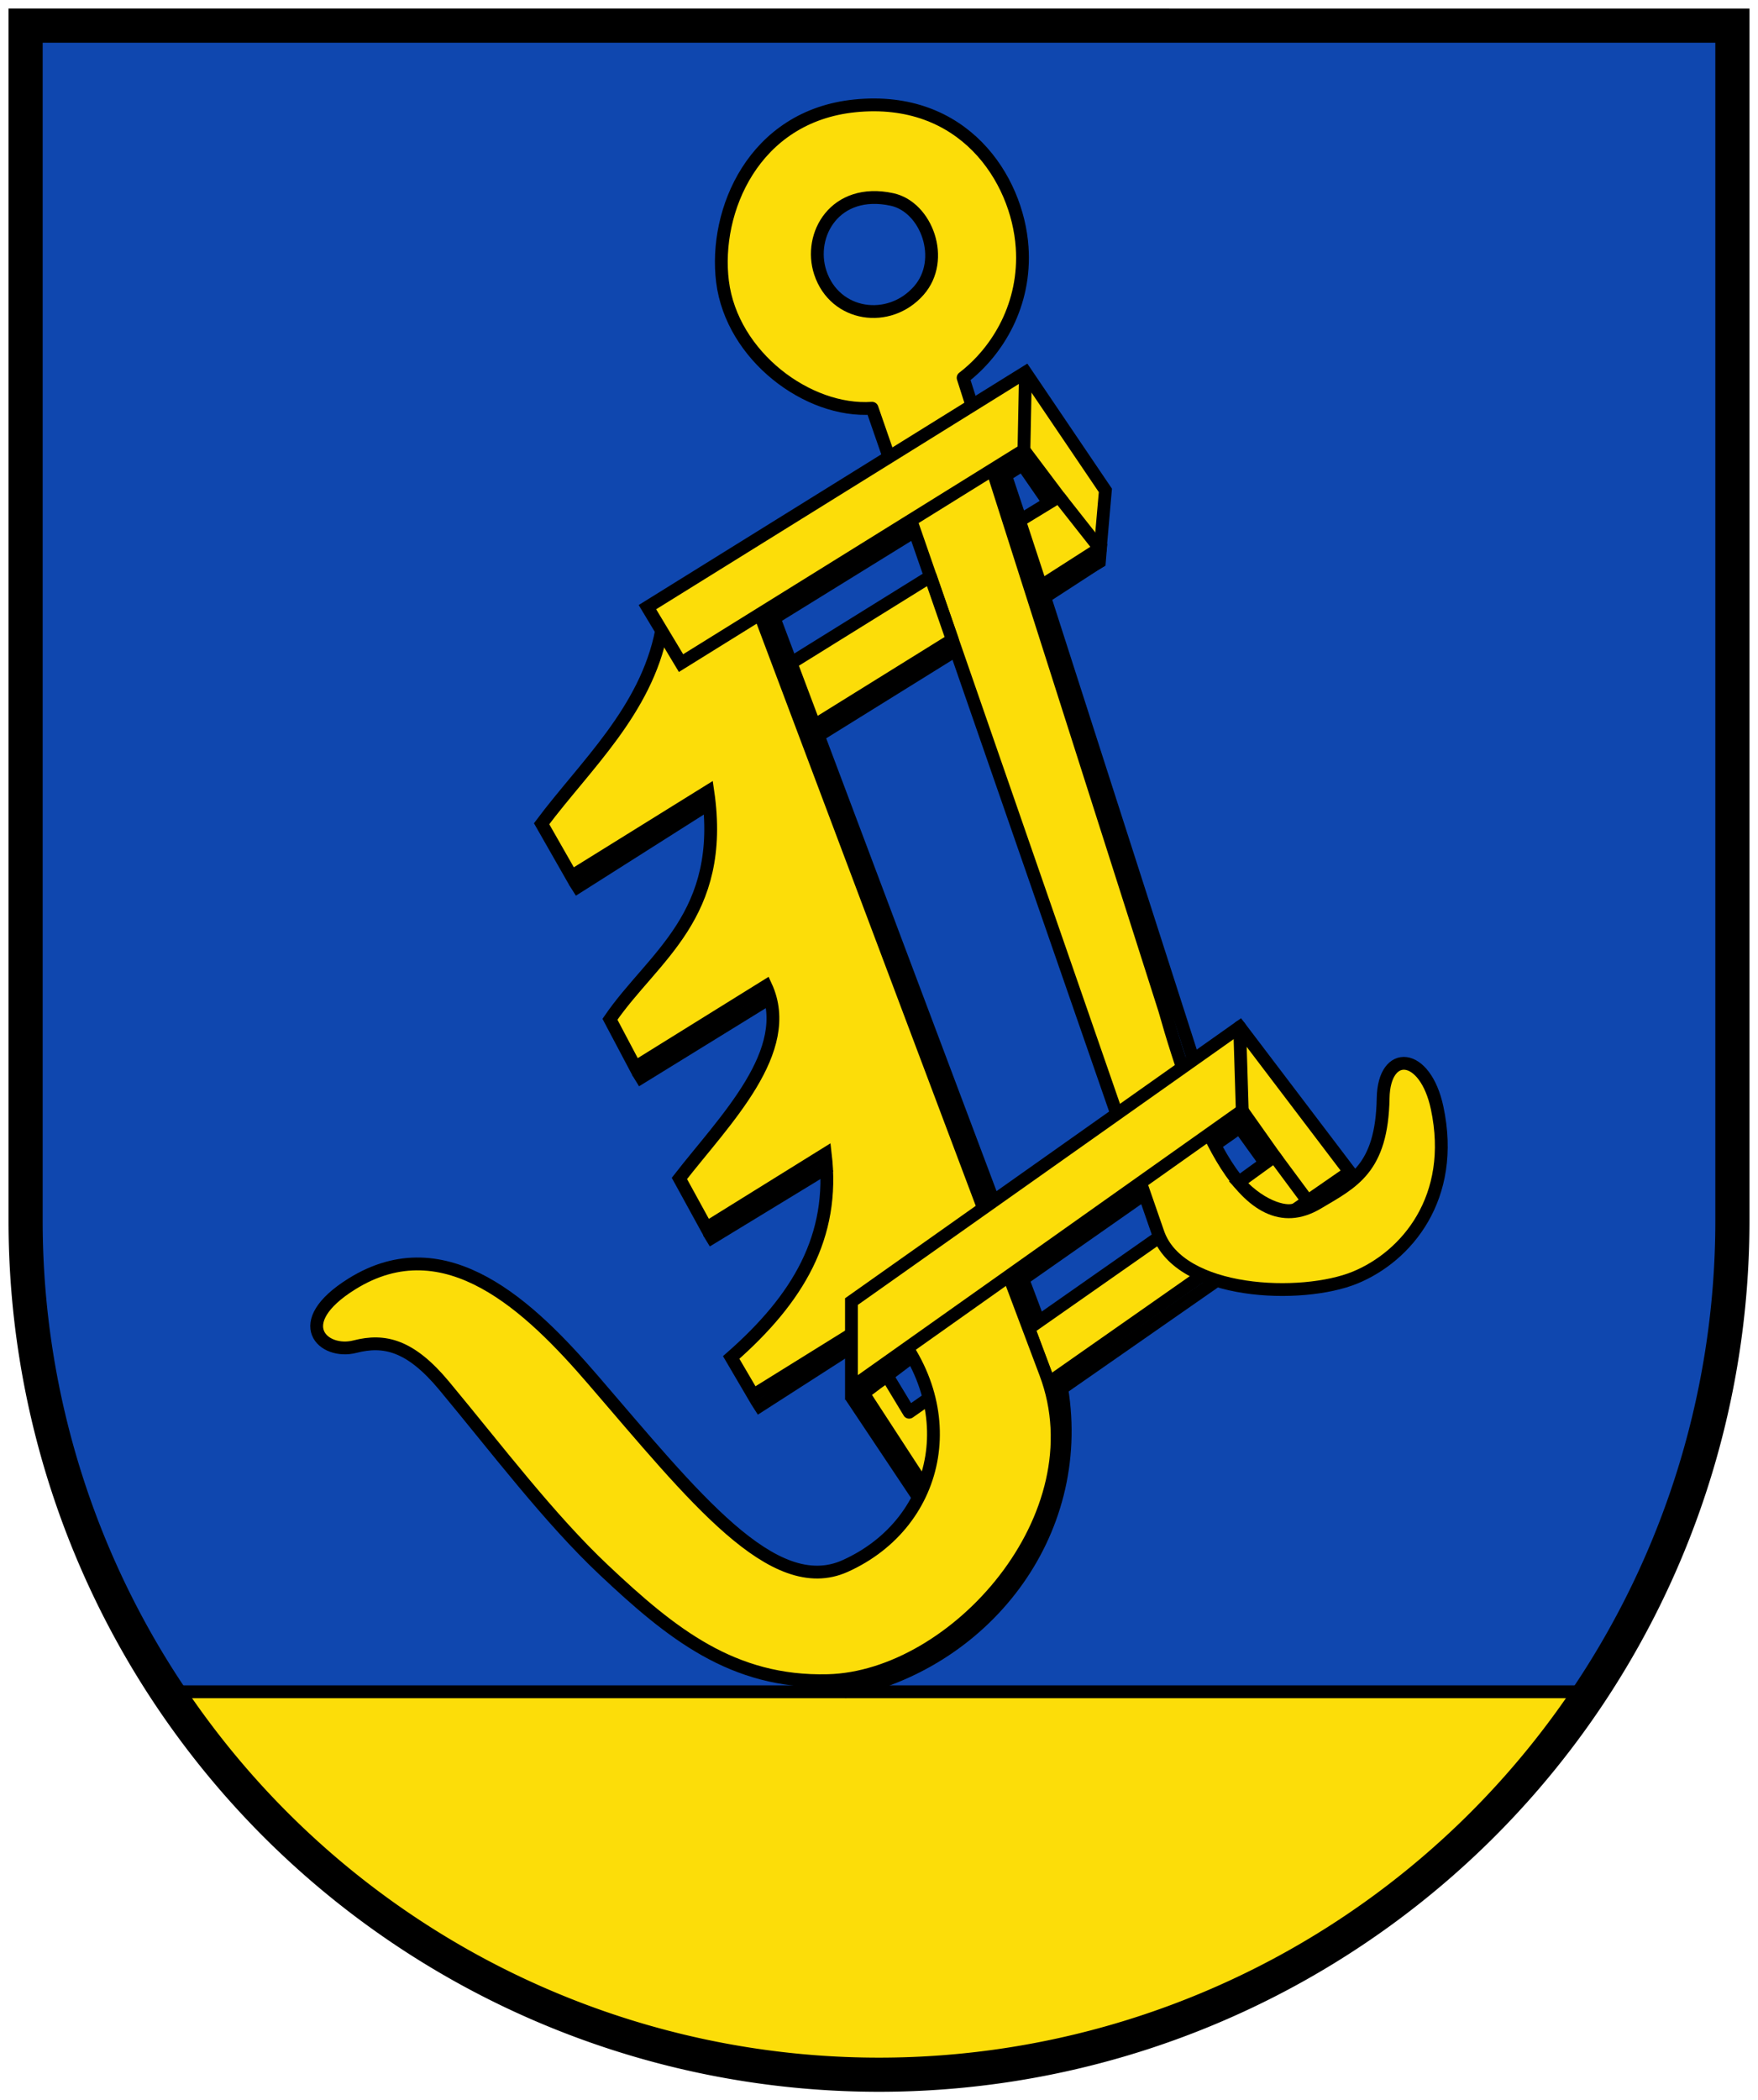
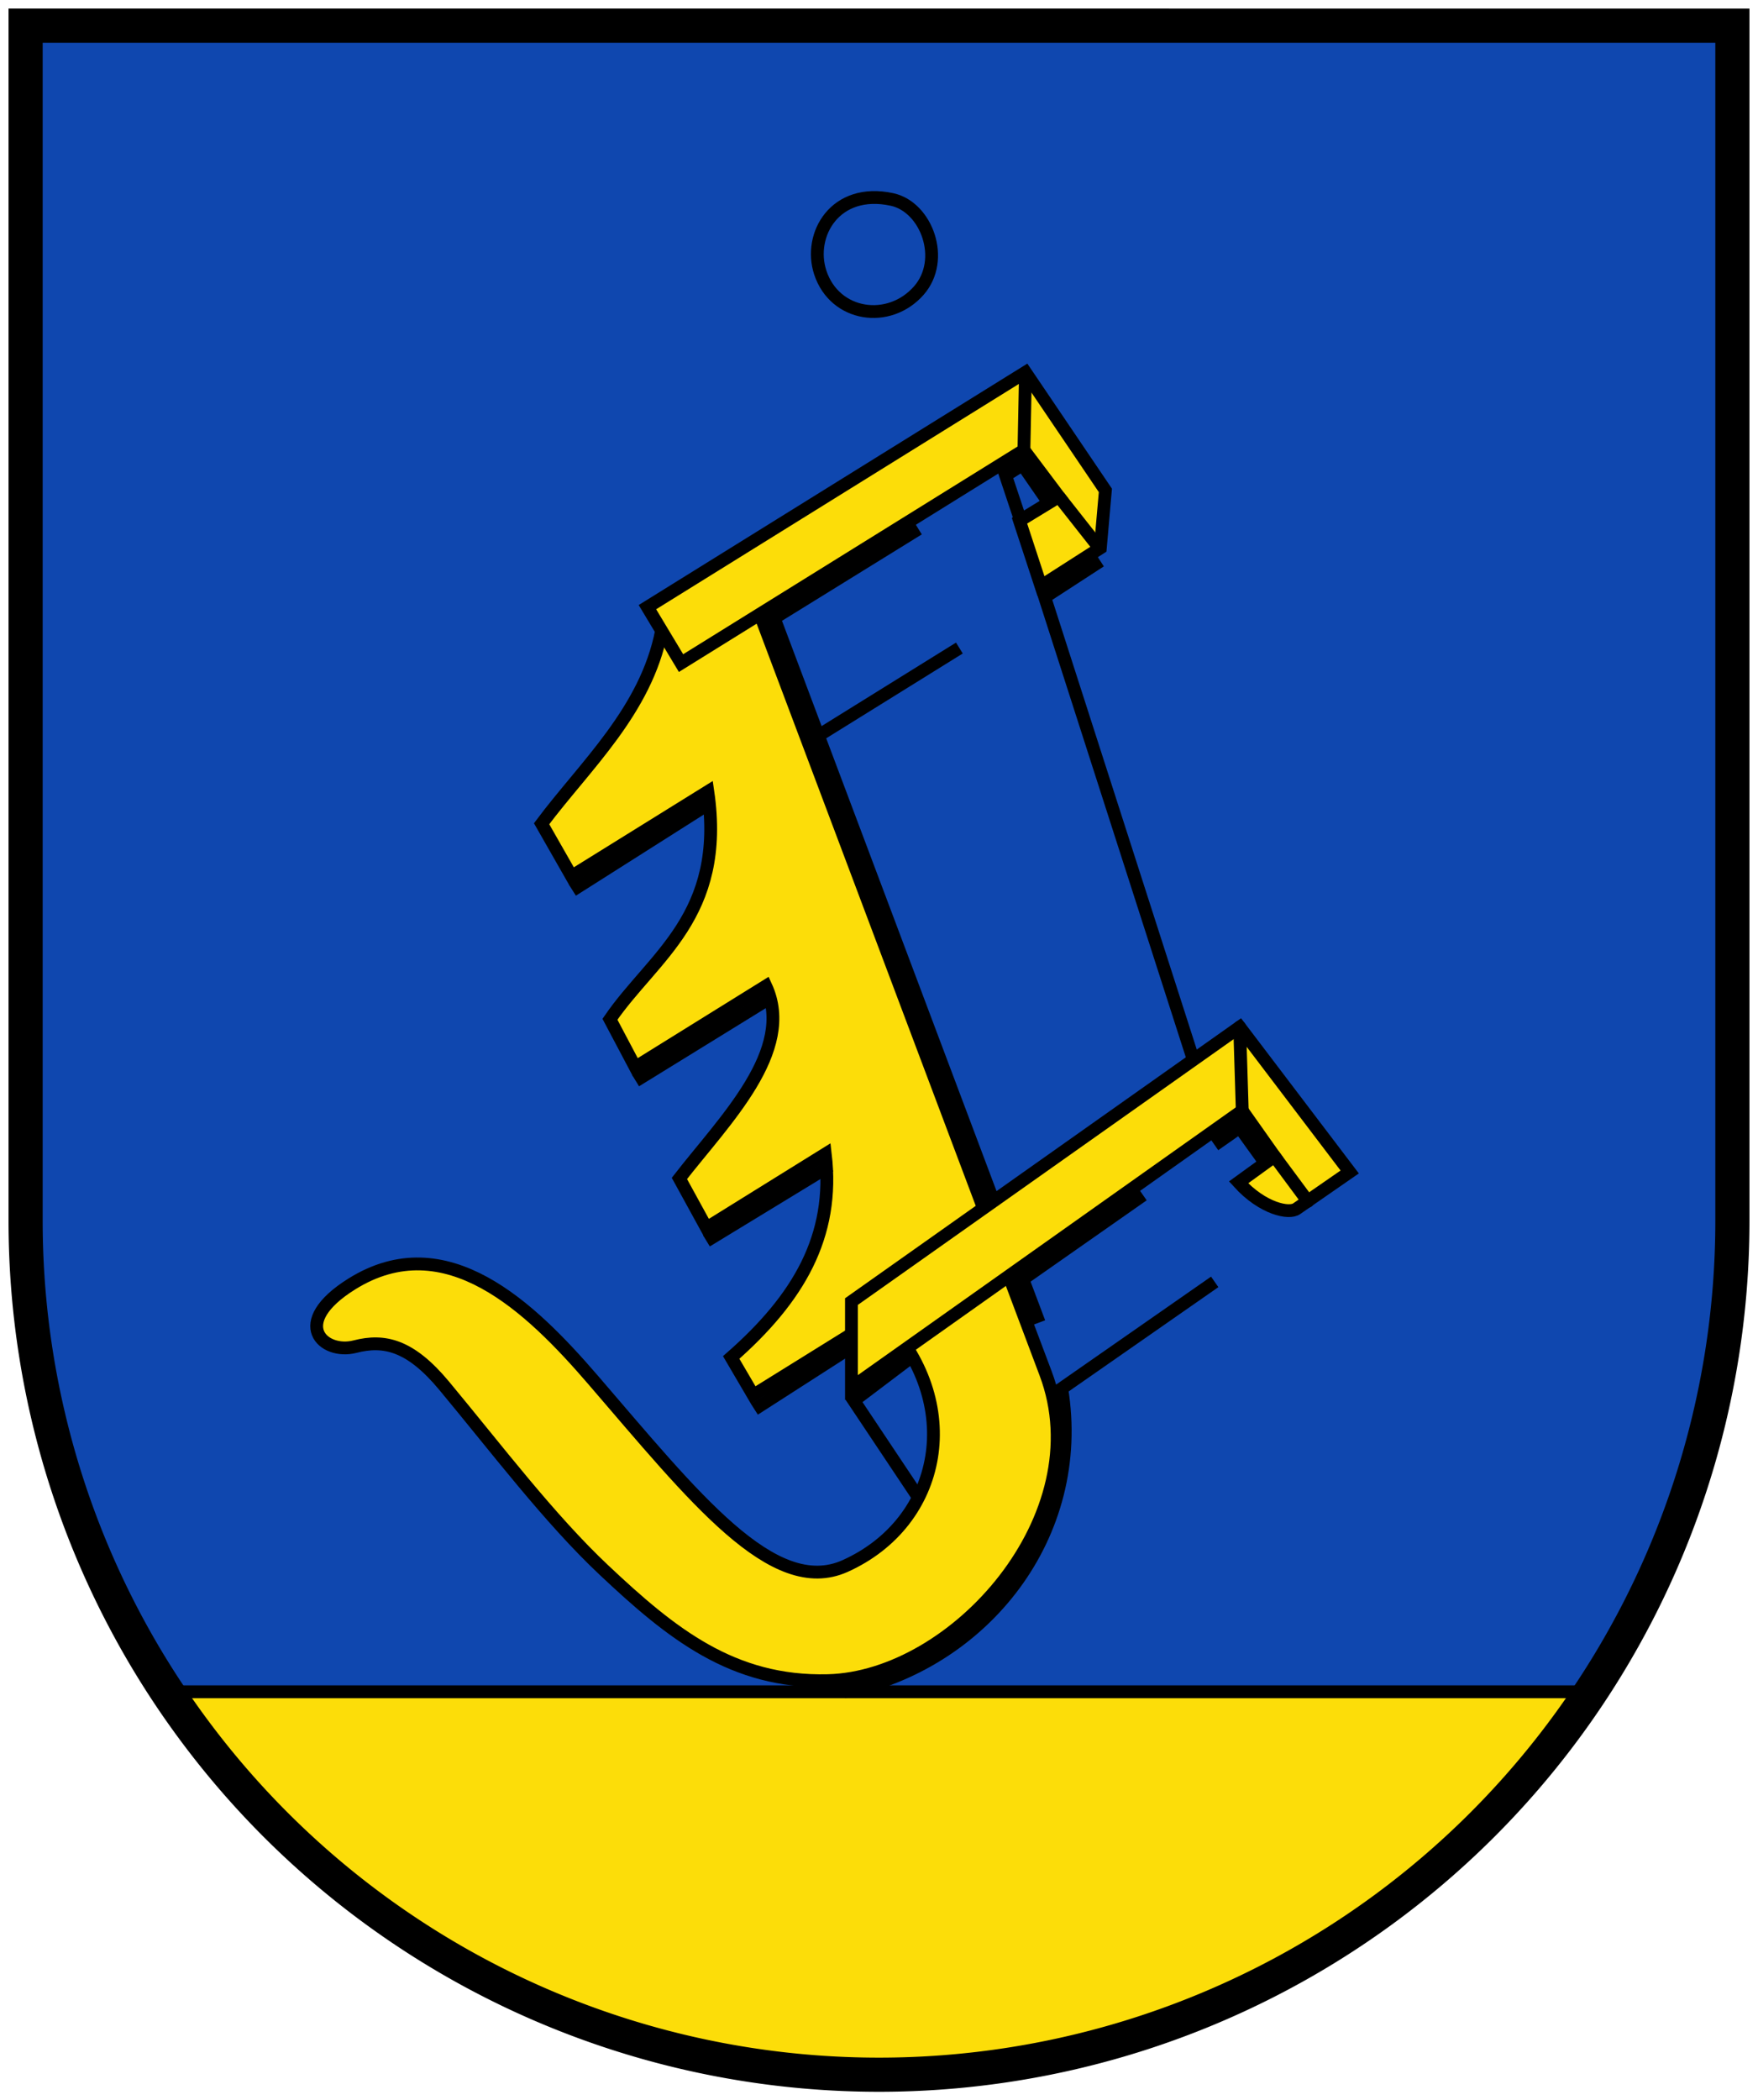
<svg xmlns="http://www.w3.org/2000/svg" height="492" width="412">
  <path d="M6 6.005v280a200 200 0 0 0 400 0v-280z" fill="#0f47af" />
  <path d="M40 396.999h332c-38.686 55.15-88.419 89.055-167 90-78.581.944-135-45-165-90z" fill="#fcdd09" fill-rule="evenodd" />
-   <path d="M241.088 311.2l32.188-22.534 8.505 10.045-35.979 25.19z" fill="#fcdd09" fill-rule="evenodd" stroke="#000" stroke-width="3" stroke-linecap="round" stroke-linejoin="round" />
-   <path d="M200.332 24.8c25.439-2.58 38.1 17.019 39.211 33.094.92 13.301-5.613 24.312-13.829 30.609l47.23 148.038c7.526 26.688 19.032 55.241 35.812 45.298 8.32-4.93 15.096-8.008 15.394-24.618.207-11.514 9.857-10.867 12.658 2.328 4.466 21.039-7.19 34.784-19.243 39.73-12.443 5.105-41.125 4.113-46.179-10.456L204.37 95.63c-14.95 1.05-32.853-12.165-35.045-29.68-2.065-16.506 7.268-38.74 31.007-41.149zM207.969 322.388l5.095 8.433 4.672-3.27 5.797 11.94-7.075 8.605-14.38-22.085z" fill="#fcdd09" fill-rule="evenodd" stroke="#000" stroke-width="3" stroke-linecap="round" stroke-linejoin="round" />
  <path d="M155.046 147.749l22.505-5.31 67.498 179.28c12.597 33.46-21.271 71.23-51.019 71.976-22.355.562-36.723-11.059-52.523-25.933-12.734-11.99-24.985-28.196-37.4-43.132-7.964-9.58-14.057-10.936-20.921-9.176-7.436 1.907-15.431-5.513-.735-14.681 22.052-13.756 41.87 5.457 56.513 22.441 23.569 27.336 42.201 51.229 59.104 43.625 22.74-10.229 28.455-38.242 8.486-58.657L176.54 326.82l-5.181-8.832c15.689-13.767 24.349-28.345 22.055-47.645l-27.84 17.286-6.352-11.58c10.564-13.594 27.252-29.921 20.257-45.054l-30.593 18.996-5.939-11.225c10.103-14.739 27.205-24.224 22.939-53.33l-31.935 19.828-7.022-12.302c10.165-13.596 24.45-26.418 28.117-45.212z" fill="#fcdd09" fill-rule="evenodd" stroke="#000" stroke-width="3" stroke-linecap="square" />
  <path d="M316.313 274.536l-25.783-33.95-90.987 64.311v20.13l91.589-64.862 7.565 10.703-8.43 6.104c5.683 6.252 11.92 7.454 13.643 6.155z" fill="#fcdd09" fill-rule="evenodd" stroke="#000" stroke-width="3" stroke-linecap="square" />
  <path d="M192.238 63.847c-2.904-8.807 3.448-20.005 16.801-17.123 8.11 1.75 12.657 14.101 6.295 21.343-6.95 7.91-19.69 6.106-23.096-4.22z" fill="#0f47af" fill-rule="evenodd" stroke="#000" stroke-width="3" stroke-linecap="round" stroke-linejoin="round" />
  <path d="M151.727 142.226L240.33 87.21l18.725 27.668-1.182 13.485-13.923 8.916-5.021-15.299 9.24-5.637-8.204-10.906-80.36 49.897z" fill="#fcdd09" fill-rule="evenodd" stroke="#000" stroke-width="3" stroke-linecap="square" />
-   <path d="M185.118 155.493l32.926-20.445 5.137 14.81-32.712 20.312z" fill="#fcdd09" fill-rule="evenodd" stroke="#000" stroke-width="3" stroke-linecap="round" stroke-linejoin="round" />
  <path d="M215.246 350.793l-15.144-22.687 12.73-9.624m24.655-17.26l30.385-21.273m16.773-11.743l5.877-4.114 5.983 8.31M197.764 396.299c32.694-6.449 56.697-36.661 51.056-71.042l35.856-24.973" fill="none" stroke="#000" stroke-width="3" />
  <path d="M135.429 207.746l30.27-19.192M243 308.402l-3.743-9.944m-6.858-18.224L181.429 144.8l32.534-20.103m24.507-4.92l-2.8-8.406 3.959-2.49 5.786 8.372M150.258 252.4l29.581-18.23M166.852 289.92l26.37-16.06M178.061 329.313l19.894-12.777" fill="none" stroke="#000" stroke-width="3" stroke-linecap="square" />
  <path d="M248.17 116.343l9.574 12.15M240.33 87.21l-.365 18.227" fill="none" stroke="#000" stroke-width="3" />
  <path d="M298.697 270.868l7.808 10.534m-15.975-40.816l.602 19.58" fill="none" stroke="#000" stroke-width="3" stroke-linecap="round" stroke-linejoin="round" />
  <path d="M190.66 173.026l32.903-20.43m55.956 95.199l-34.684-107.908 11.782-7.651" fill="none" stroke="#000" stroke-width="3" stroke-linecap="square" />
  <path d="M40.747 396.299h330.646" fill="none" stroke="#000" stroke-width="3" />
  <path d="M6 6.005v280a200 200 0 0 0 400 0v-280z" fill="none" stroke="#000" stroke-width="8" />
-   <path d="M259 127.353l-.4 4.86-3.738 2.186" fill-rule="evenodd" stroke="#000" />
</svg>